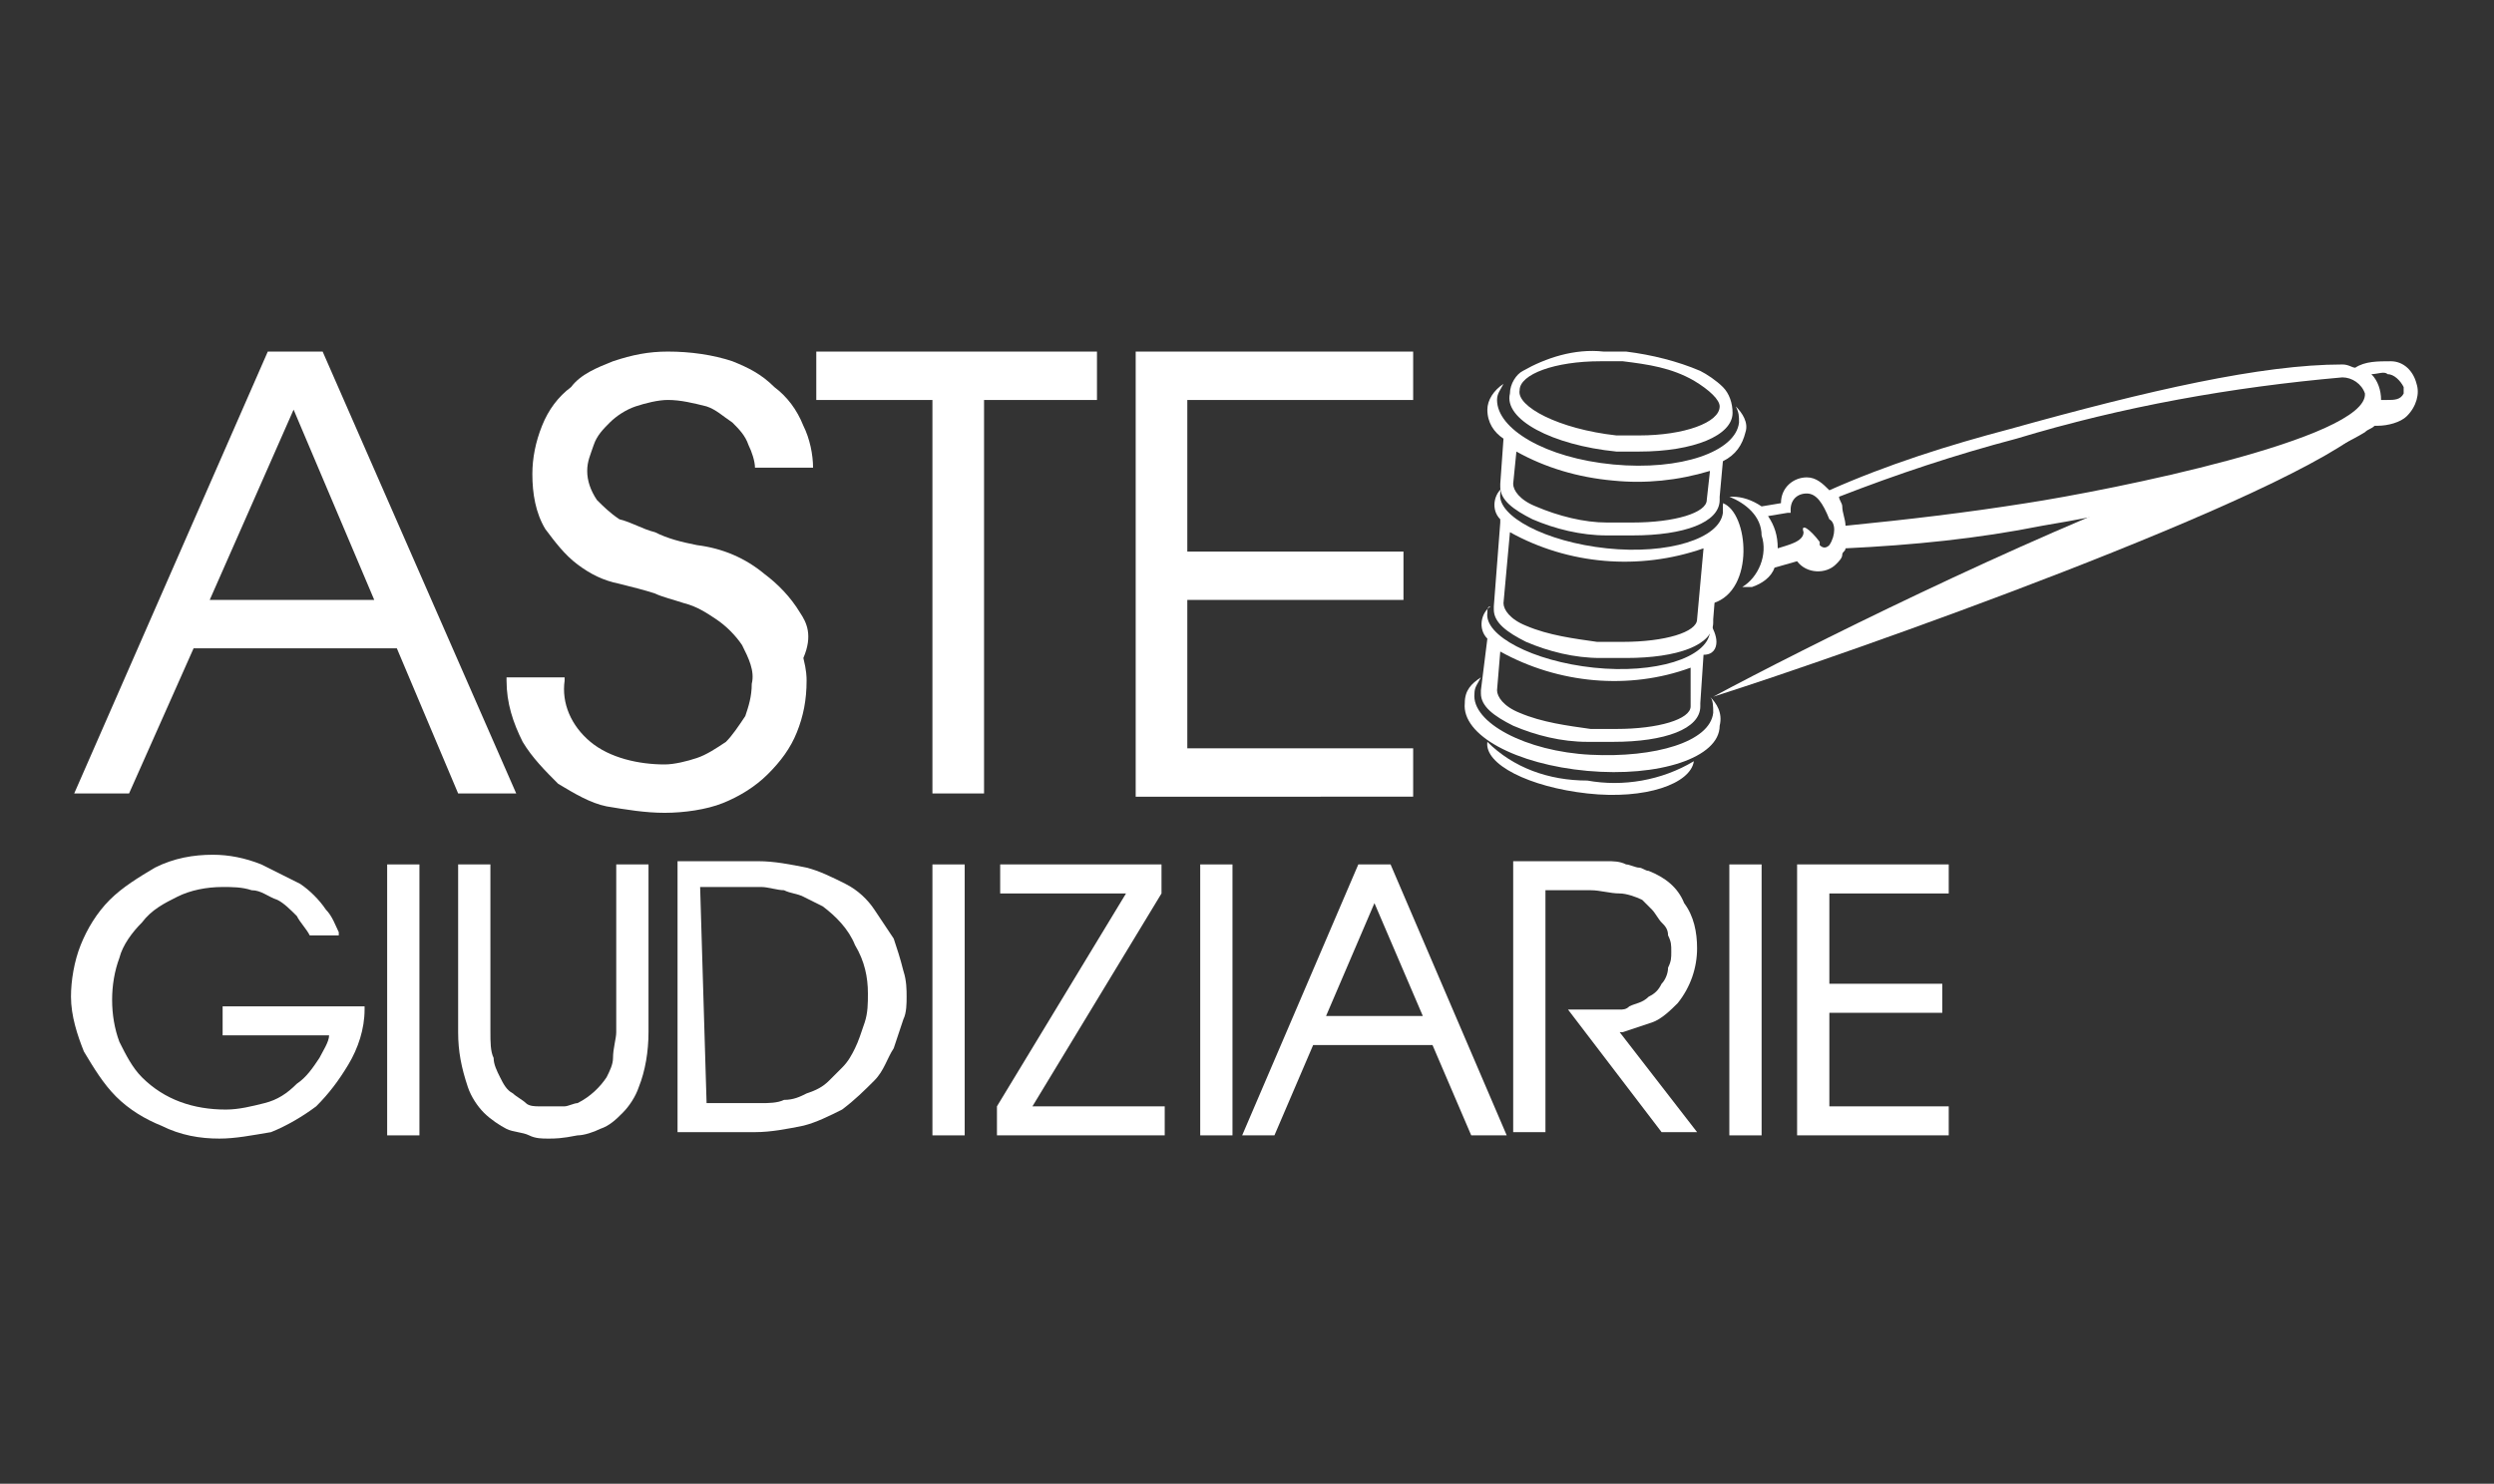
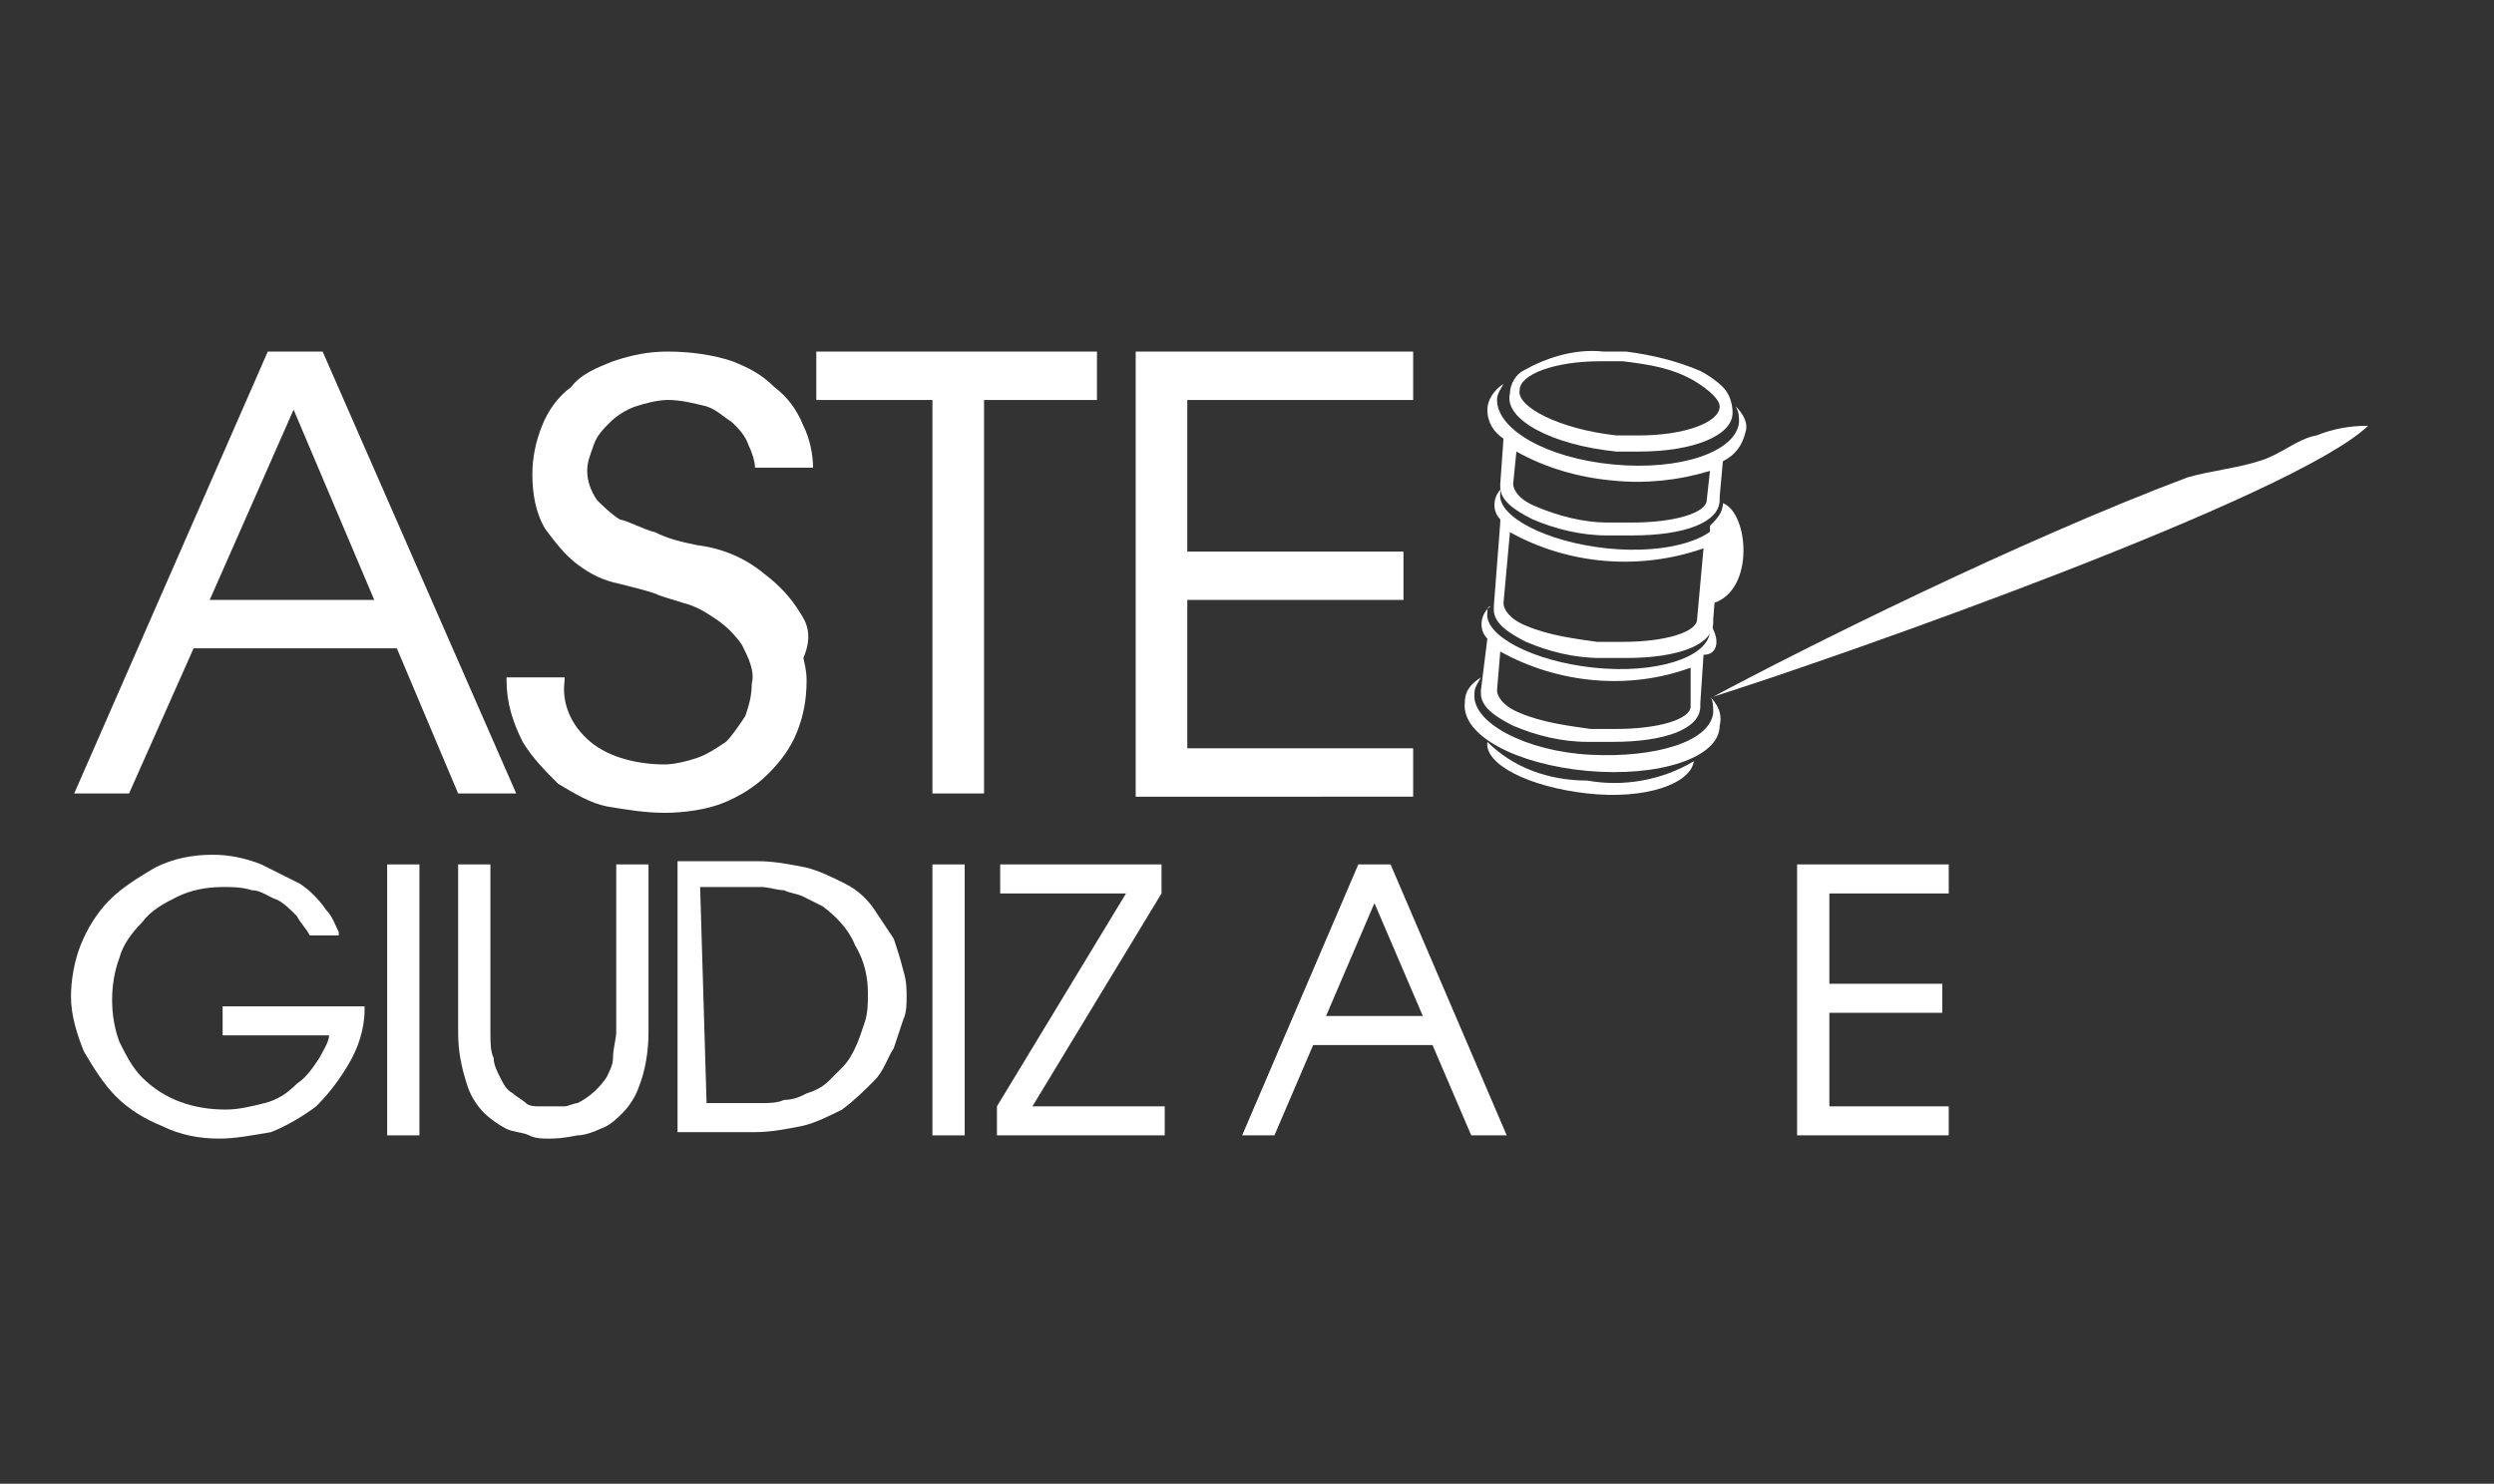
<svg xmlns="http://www.w3.org/2000/svg" version="1.1" id="Livello_1" x="0px" y="0px" viewBox="0 0 77.3 46" style="enable-background:new 0 0 77.3 46;" xml:space="preserve">
  <rect x="0" y="0" width="77.3" height="46" fill="#333333" stroke="none" />
  <style type="text/css">
	.st0{fill:#FFFFFF;}
</style>
  <g id="Raggruppa_233" transform="translate(0 0)">
    <path id="Tracciato_163" class="st0" d="M53.1,21.6c4.1-1.3,18-6.2,20.3-8.4c-0.6,0-1.1,0.1-1.6,0.3c-0.6,0.1-1.1,0.6-1.8,0.8   c-0.6,0.2-1.5,0.3-2.2,0.5C62.5,16.8,55.9,20.1,53.1,21.6z" />
    <path id="Tracciato_164" class="st0" d="M56.6,15.4" />
-     <path id="Tracciato_165" class="st0" d="M74.9,11.9c-0.1-0.4-0.4-0.7-0.8-0.7s-0.8,0-1.1,0.2l0,0c-0.1,0-0.2-0.1-0.4-0.1   c-2.5,0-6,0.8-10.3,2c-1.9,0.5-3.8,1.1-5.6,1.9c-0.2-0.2-0.4-0.4-0.7-0.4c-0.4,0-0.8,0.3-0.8,0.8l-0.6,0.1   c-0.3-0.2-0.6-0.3-0.9-0.3h-0.1c0.5,0.2,1,0.6,1,1.2c0.2,0.6-0.1,1.3-0.6,1.6c0.1,0,0.2,0,0.3,0c0.3-0.1,0.6-0.3,0.7-0.6l0.7-0.2   c0.3,0.4,0.9,0.4,1.2,0.1c0.1-0.1,0.2-0.2,0.2-0.3c0-0.1,0.1-0.1,0.1-0.2c2.1-0.1,4.1-0.3,6.1-0.7c4.2-0.7,8.2-1.8,10-2.9   c0.1-0.1,0.2-0.1,0.3-0.2h0.1c0.3,0,0.7-0.1,0.9-0.3C74.9,12.6,75,12.2,74.9,11.9z M56.7,16.9c-0.1,0.1-0.2,0.1-0.3,0   c0,0,0,0,0-0.1c-0.3-0.4-0.6-0.6-0.5-0.3c0,0.3-0.5,0.4-0.8,0.5c0-0.4-0.1-0.7-0.3-1l0.6-0.1h0.1v-0.1c0-0.3,0.2-0.5,0.5-0.5   s0.5,0.3,0.7,0.8C56.9,16.2,56.9,16.6,56.7,16.9z M62.8,15.6c-1.9,0.3-3.6,0.5-5.6,0.7c0-0.2-0.1-0.4-0.1-0.6   c0-0.1-0.1-0.2-0.1-0.3c1.8-0.7,3.6-1.3,5.5-1.8c3.3-1,6.7-1.6,10.1-1.9c0.3,0,0.6,0.2,0.7,0.5C73.4,13.6,65.4,15.2,62.8,15.6   L62.8,15.6z M74.5,12.2c-0.1,0.2-0.3,0.2-0.5,0.2c-0.1,0-0.1,0-0.2,0l0,0c0-0.3-0.1-0.6-0.3-0.8c0.2,0,0.4-0.1,0.5,0   c0.2,0,0.4,0.2,0.5,0.4C74.5,12,74.5,12.1,74.5,12.2L74.5,12.2z" />
    <path id="Tracciato_166" class="st0" d="M6.8,35.3c-0.6,0-1.2-0.1-1.8-0.4c-0.5-0.2-1-0.5-1.4-0.9s-0.7-0.9-1-1.4   c-0.2-0.5-0.4-1.1-0.4-1.7c0-0.5,0.1-1.1,0.3-1.6s0.5-1,0.9-1.4s0.9-0.7,1.4-1c0.6-0.3,1.2-0.4,1.8-0.4c0.5,0,1,0.1,1.5,0.3   c0.4,0.2,0.8,0.4,1.2,0.6c0.3,0.2,0.6,0.5,0.8,0.8c0.2,0.2,0.3,0.5,0.4,0.7V29H9.6l0,0c-0.1-0.2-0.3-0.4-0.4-0.6   C9,28.2,8.8,28,8.6,27.9c-0.3-0.1-0.5-0.3-0.8-0.3c-0.3-0.1-0.6-0.1-0.9-0.1c-0.5,0-1,0.1-1.4,0.3c-0.4,0.2-0.8,0.4-1.1,0.8   c-0.3,0.3-0.6,0.7-0.7,1.1c-0.3,0.8-0.3,1.8,0,2.6c0.2,0.4,0.4,0.8,0.7,1.1c0.7,0.7,1.6,1,2.6,1c0.4,0,0.8-0.1,1.2-0.2   c0.4-0.1,0.7-0.3,1-0.6c0.3-0.2,0.5-0.5,0.7-0.8c0.1-0.2,0.3-0.5,0.3-0.7l0,0H6.9v-0.9h4.4v0.1c0,0.6-0.2,1.2-0.5,1.7   s-0.6,0.9-1,1.3c-0.4,0.3-0.9,0.6-1.4,0.8C7.8,35.2,7.3,35.3,6.8,35.3" />
    <rect id="Rettangolo_23" x="12" y="26.8" class="st0" width="1" height="8.4" />
    <path id="Tracciato_167" class="st0" d="M17,35.3c-0.2,0-0.4,0-0.6-0.1c-0.2-0.1-0.5-0.1-0.7-0.2c-0.2-0.1-0.5-0.3-0.7-0.5   s-0.4-0.5-0.5-0.8c-0.2-0.6-0.3-1.1-0.3-1.7v-5.2h1V32c0,0.3,0,0.6,0.1,0.8c0,0.2,0.1,0.4,0.2,0.6c0.1,0.2,0.2,0.4,0.4,0.5   c0.1,0.1,0.3,0.2,0.4,0.3c0.1,0.1,0.3,0.1,0.4,0.1c0.1,0,0.2,0,0.4,0c0.1,0,0.2,0,0.4,0c0.1,0,0.3-0.1,0.4-0.1   c0.4-0.2,0.7-0.5,0.9-0.8c0.1-0.2,0.2-0.4,0.2-0.6c0-0.3,0.1-0.6,0.1-0.8v-5.2h1V32c0,0.6-0.1,1.2-0.3,1.7   c-0.1,0.3-0.3,0.6-0.5,0.8s-0.4,0.4-0.7,0.5c-0.2,0.1-0.5,0.2-0.7,0.2C17.4,35.3,17.2,35.3,17,35.3" />
    <path id="Tracciato_168" class="st0" d="M21.9,34.2H23c0.2,0,0.4,0,0.6,0c0.2,0,0.5,0,0.7-0.1c0.3,0,0.5-0.1,0.7-0.2   c0.3-0.1,0.5-0.2,0.7-0.4c0.1-0.1,0.3-0.3,0.4-0.4c0.2-0.2,0.3-0.4,0.4-0.6c0.1-0.2,0.2-0.5,0.3-0.8s0.1-0.6,0.1-0.9   c0-0.5-0.1-1-0.4-1.5c-0.2-0.5-0.6-0.9-1-1.2c-0.2-0.1-0.4-0.2-0.6-0.3c-0.2-0.1-0.4-0.1-0.6-0.2c-0.2,0-0.5-0.1-0.7-0.1   s-0.5,0-0.8,0h-1.1L21.9,34.2z M21,35.1v-8.4h2.5c0.5,0,1,0.1,1.5,0.2c0.4,0.1,0.8,0.3,1.2,0.5s0.7,0.5,0.9,0.8s0.4,0.6,0.6,0.9   c0.1,0.3,0.2,0.6,0.3,1c0.1,0.3,0.1,0.6,0.1,0.8c0,0.2,0,0.5-0.1,0.7c-0.1,0.3-0.2,0.6-0.3,0.9c-0.2,0.3-0.3,0.7-0.6,1   s-0.6,0.6-1,0.9c-0.4,0.2-0.8,0.4-1.2,0.5c-0.5,0.1-1,0.2-1.5,0.2L21,35.1z" />
    <rect id="Rettangolo_24" x="28.9" y="26.8" class="st0" width="1" height="8.4" />
    <path id="Tracciato_169" class="st0" d="M31,26.8v0.9h3.9l-4,6.6v0.9h5.2v-0.9H32l4-6.6v-0.9H31z" />
-     <rect id="Rettangolo_25" x="37.2" y="26.8" class="st0" width="1" height="8.4" />
    <path id="Tracciato_170" class="st0" d="M42.6,28l1.5,3.5h-3L42.6,28z M42.1,26.8l-3.6,8.4h1l1.2-2.8h3.7l1.2,2.8h1.1l-3.6-8.4   C43.1,26.8,42.1,26.8,42.1,26.8z" />
-     <path id="Tracciato_171" class="st0" d="M51.5,35.1l-2.9-3.8h0.1c0.3,0,0.5,0,0.7,0s0.3,0,0.5,0s0.2,0,0.3,0c0.1,0,0.2,0,0.3-0.1   c0.2-0.1,0.4-0.1,0.6-0.3c0.2-0.1,0.3-0.2,0.4-0.4c0.1-0.1,0.2-0.3,0.2-0.5c0.1-0.2,0.1-0.3,0.1-0.5s0-0.3-0.1-0.5   c0-0.2-0.1-0.3-0.2-0.4s-0.2-0.3-0.3-0.4c-0.1-0.1-0.2-0.2-0.3-0.3c-0.2-0.1-0.5-0.2-0.7-0.2c-0.3,0-0.6-0.1-0.9-0.1h-1.4v7.5h-1   v-8.4h2.2c0.3,0,0.5,0,0.7,0s0.4,0,0.6,0.1c0.1,0,0.3,0.1,0.4,0.1S51,27,51.1,27c0.5,0.2,0.9,0.5,1.1,1c0.3,0.4,0.4,0.9,0.4,1.4   c0,0.6-0.2,1.2-0.6,1.7c-0.2,0.2-0.5,0.5-0.8,0.6s-0.6,0.2-0.9,0.3h-0.1l2.4,3.1H51.5z" />
-     <rect id="Rettangolo_26" x="53.6" y="26.8" class="st0" width="1" height="8.4" />
    <path id="Tracciato_172" class="st0" d="M55.7,26.8v8.4h4.7v-0.9h-3.7v-2.9h3.5v-0.9h-3.5v-2.8h3.7v-0.9L55.7,26.8z" />
    <path id="Tracciato_173" class="st0" d="M14.2,24.6l-1.9-4.5H6l-2,4.5H2.3l6-13.7H10l6,13.7H14.2z M11.6,18.6l-2.5-5.9l-2.6,5.9   H11.6z" />
    <path id="Tracciato_174" class="st0" d="M28.9,24.6V12.4h-3.6v-1.5H34v1.5h-3.5v12.2C30.5,24.6,28.9,24.6,28.9,24.6z" />
    <path id="Tracciato_175" class="st0" d="M35.2,24.7V10.9h8.6v1.5h-7v4.7h6.7v1.5h-6.7v4.6h7v1.5L35.2,24.7z" />
    <path id="Tracciato_176" class="st0" d="M24.8,19c-0.3-0.5-0.7-0.9-1.1-1.2c-0.6-0.5-1.3-0.8-2.1-0.9c-0.5-0.1-0.9-0.2-1.3-0.4   c-0.4-0.1-0.7-0.3-1.1-0.4c-0.3-0.2-0.5-0.4-0.7-0.6c-0.2-0.3-0.3-0.6-0.3-0.9c0-0.3,0.1-0.5,0.2-0.8c0.1-0.3,0.3-0.5,0.5-0.7   s0.5-0.4,0.8-0.5s0.7-0.2,1-0.2c0.4,0,0.8,0.1,1.2,0.2c0.3,0.1,0.5,0.3,0.8,0.5c0.2,0.2,0.4,0.4,0.5,0.7c0.1,0.2,0.2,0.5,0.2,0.7   h1.8c0-0.4-0.1-0.9-0.3-1.3c-0.2-0.5-0.5-0.9-0.9-1.2c-0.4-0.4-0.8-0.6-1.3-0.8c-0.6-0.2-1.3-0.3-2-0.3c-0.6,0-1.1,0.1-1.7,0.3   c-0.5,0.2-1,0.4-1.3,0.8c-0.4,0.3-0.7,0.7-0.9,1.2s-0.3,1-0.3,1.5c0,0.6,0.1,1.2,0.4,1.7c0.3,0.4,0.6,0.8,1,1.1   c0.4,0.3,0.8,0.5,1.3,0.6c0.4,0.1,0.8,0.2,1.1,0.3c0.2,0.1,0.6,0.2,0.9,0.3c0.4,0.1,0.7,0.3,1,0.5s0.6,0.5,0.8,0.8   c0.2,0.4,0.4,0.8,0.3,1.2c0,0.4-0.1,0.7-0.2,1c-0.2,0.3-0.4,0.6-0.6,0.8c-0.3,0.2-0.6,0.4-0.9,0.5c-0.3,0.1-0.7,0.2-1,0.2   c-0.8,0-1.7-0.2-2.3-0.7s-0.9-1.2-0.8-1.9V21h-1.8v0.1c0,0.7,0.2,1.3,0.5,1.9c0.3,0.5,0.7,0.9,1.1,1.3c0.5,0.3,1,0.6,1.5,0.7   c0.6,0.1,1.2,0.2,1.8,0.2s1.3-0.1,1.8-0.3c0.5-0.2,1-0.5,1.4-0.9s0.7-0.8,0.9-1.3s0.3-1,0.3-1.6c0-0.1,0-0.3-0.1-0.7   C25.2,19.7,25,19.3,24.8,19z" />
    <path id="Tracciato_177" class="st0" d="M49.2,24.2c-1.2,0-2.3-0.4-3.1-1.2l0,0c-0.1,0.7,1.3,1.4,3.1,1.6s3.2-0.3,3.3-1   C51.5,24.2,50.3,24.4,49.2,24.2z" />
    <path id="Tracciato_178" class="st0" d="M53,21.6c0.1,0.1,0.1,0.3,0.1,0.5c-0.1,0.9-1.8,1.4-3.8,1.3s-3.7-1-3.6-1.9   c0-0.2,0.1-0.3,0.2-0.5c-0.3,0.2-0.5,0.4-0.5,0.8c-0.1,1,1.6,1.9,3.8,2.1s4.1-0.4,4.1-1.4C53.4,22.1,53.2,21.8,53,21.6z" />
-     <path id="Tracciato_179" class="st0" d="M53.4,15.6l0.1,0.3c0,0.3-0.2,0.5-0.4,0.7L53,18.1l-0.1,0.6c0.1,0,0.1,0,0.2,0   C54.4,18.3,54.2,15.9,53.4,15.6z" />
+     <path id="Tracciato_179" class="st0" d="M53.4,15.6c0,0.3-0.2,0.5-0.4,0.7L53,18.1l-0.1,0.6c0.1,0,0.1,0,0.2,0   C54.4,18.3,54.2,15.9,53.4,15.6z" />
    <path id="Tracciato_180" class="st0" d="M53.2,19.9c0-0.2-0.1-0.4-0.2-0.6c0,0.1,0,0.2,0,0.3c-0.1,0.8-1.7,1.3-3.6,1.1   s-3.4-1-3.3-1.7c0-0.1,0-0.2,0.1-0.2c-0.3,0.2-0.4,0.7-0.1,1l0,0l-0.2,1.6v0.1c0,0.4,0.4,0.7,1,1c0.7,0.3,1.5,0.5,2.3,0.5   c0.3,0,0.5,0,0.8,0c1.6,0,2.7-0.4,2.7-1.1c0,0,0,0,0-0.1l0.1-1.5C53.1,20.3,53.2,20.1,53.2,19.9z M52.4,21.9c0,0.4-1,0.7-2.3,0.7   c-0.2,0-0.5,0-0.8,0c-0.7-0.1-1.5-0.2-2.2-0.5c-0.5-0.2-0.7-0.5-0.7-0.7l0.1-1.2c1.8,1,4,1.2,5.9,0.5V21.9z" />
    <path id="Tracciato_181" class="st0" d="M53.8,12.6c0.1,0.2,0.1,0.3,0.1,0.5c-0.1,0.9-1.8,1.5-3.9,1.3s-3.6-1.1-3.6-2   c0-0.2,0.1-0.3,0.2-0.5c-0.3,0.2-0.5,0.5-0.5,0.8c0,0.4,0.2,0.7,0.5,0.9L46.5,15v0.1c0,0.4,0.4,0.7,1,1c0.7,0.3,1.5,0.5,2.3,0.5   c0.3,0,0.5,0,0.8,0c1.6,0,2.7-0.4,2.7-1.1c0,0,0,0,0-0.1l0.1-1.1c0.4-0.2,0.6-0.5,0.7-0.9C54.2,13.1,54,12.8,53.8,12.6z M52.9,15.5   c0,0.4-1,0.7-2.3,0.7c-0.2,0-0.5,0-0.8,0c-0.7,0-1.5-0.2-2.2-0.5c-0.5-0.2-0.7-0.5-0.7-0.7l0.1-1c0.9,0.5,1.9,0.8,3,0.9   c1,0.1,2,0,3-0.3L52.9,15.5z" />
    <path id="Tracciato_182" class="st0" d="M53.6,16.2c0-0.2-0.1-0.4-0.2-0.6c0,0.1,0,0.2,0,0.3c-0.1,0.8-1.7,1.3-3.6,1.1   s-3.4-1-3.3-1.7c0-0.1,0-0.2,0.1-0.2c-0.3,0.2-0.4,0.7-0.1,1c0,0,0,0,0,0.1l-0.2,2.6v0.1c0,0.4,0.4,0.7,1,1   c0.7,0.3,1.5,0.5,2.3,0.5c0.3,0,0.5,0,0.8,0c1.6,0,2.7-0.4,2.7-1.1c0,0,0,0,0-0.1l0.2-2.5C53.4,16.5,53.5,16.4,53.6,16.2z    M52.6,19.2c0,0.4-1,0.7-2.3,0.7c-0.2,0-0.5,0-0.8,0c-0.7-0.1-1.5-0.2-2.2-0.5c-0.5-0.2-0.7-0.5-0.7-0.7l0.2-2.2c1.8,1,4,1.2,6,0.5   L52.6,19.2z" />
    <path id="Tracciato_183" class="st0" d="M53.4,12c-0.2-0.2-0.5-0.4-0.7-0.5c-0.7-0.3-1.5-0.5-2.3-0.6c-0.2,0-0.5,0-0.7,0   c-0.9-0.1-1.8,0.2-2.5,0.6c-0.2,0.1-0.4,0.4-0.4,0.7c-0.2,0.8,1.3,1.6,3.3,1.8c0.2,0,0.5,0,0.7,0c1.7,0,2.9-0.5,2.9-1.2   C53.7,12.5,53.6,12.2,53.4,12z M50.8,13.5c-0.2,0-0.5,0-0.7,0c-1.8-0.2-3.1-0.9-3-1.4c0-0.5,1.1-0.9,2.5-0.9c0.2,0,0.5,0,0.7,0   c0.8,0.1,1.5,0.2,2.2,0.6c0.5,0.3,0.8,0.6,0.8,0.8C53.3,13.1,52.2,13.5,50.8,13.5L50.8,13.5z" />
  </g>
</svg>